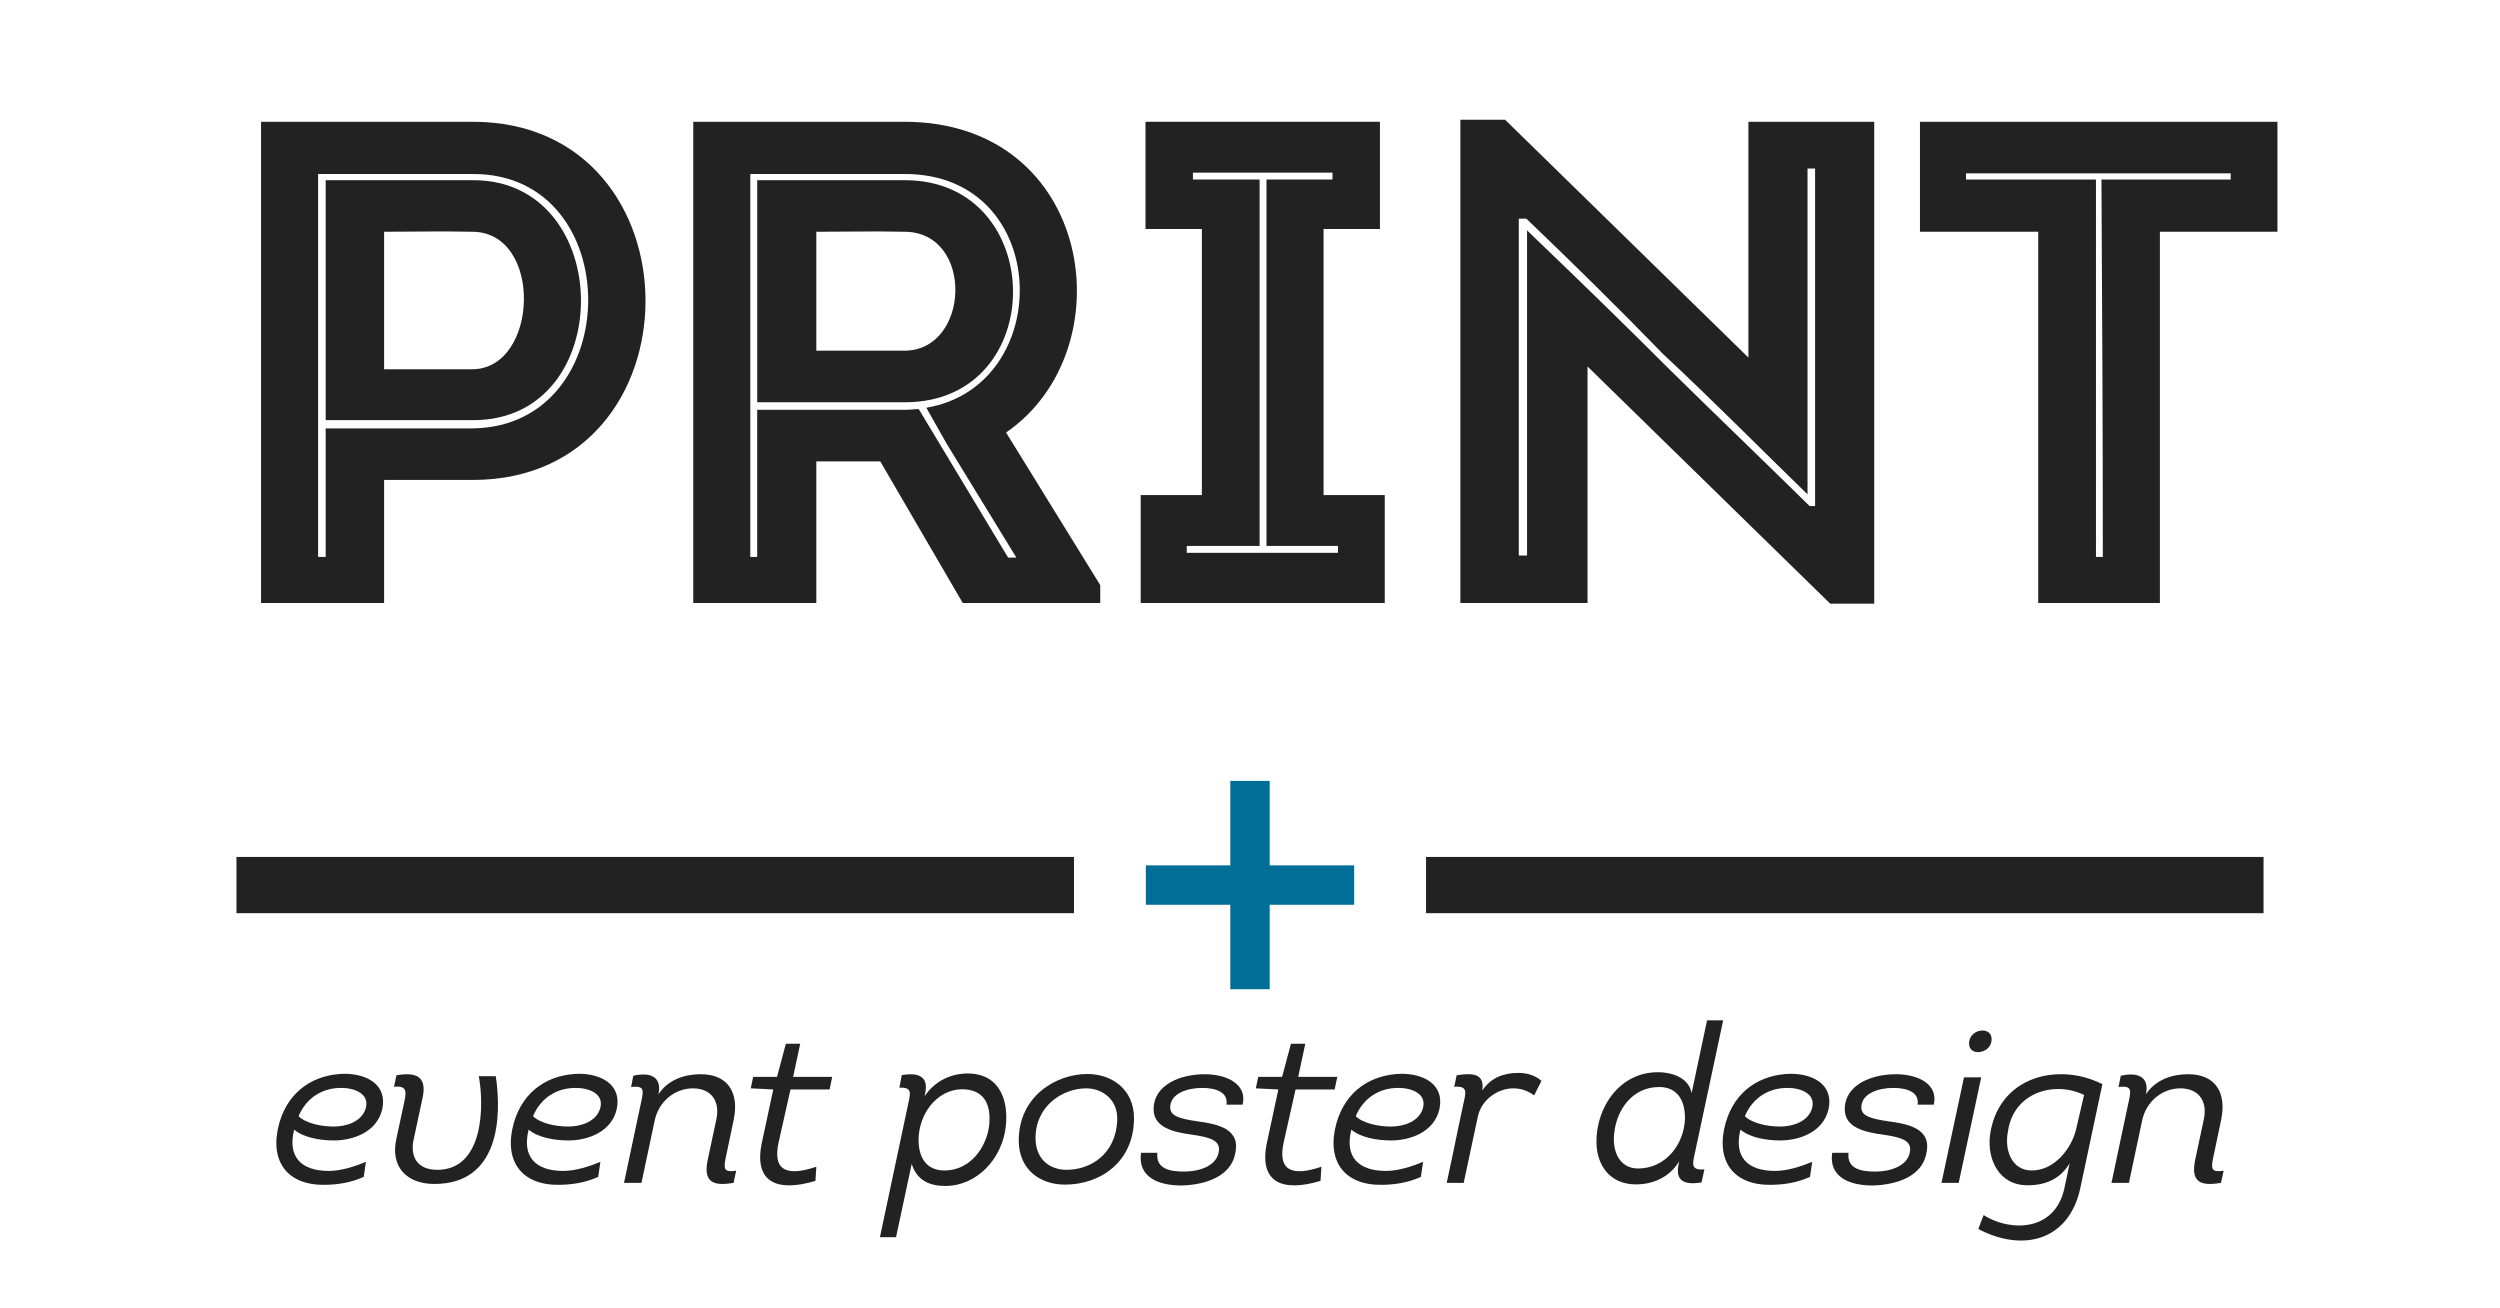
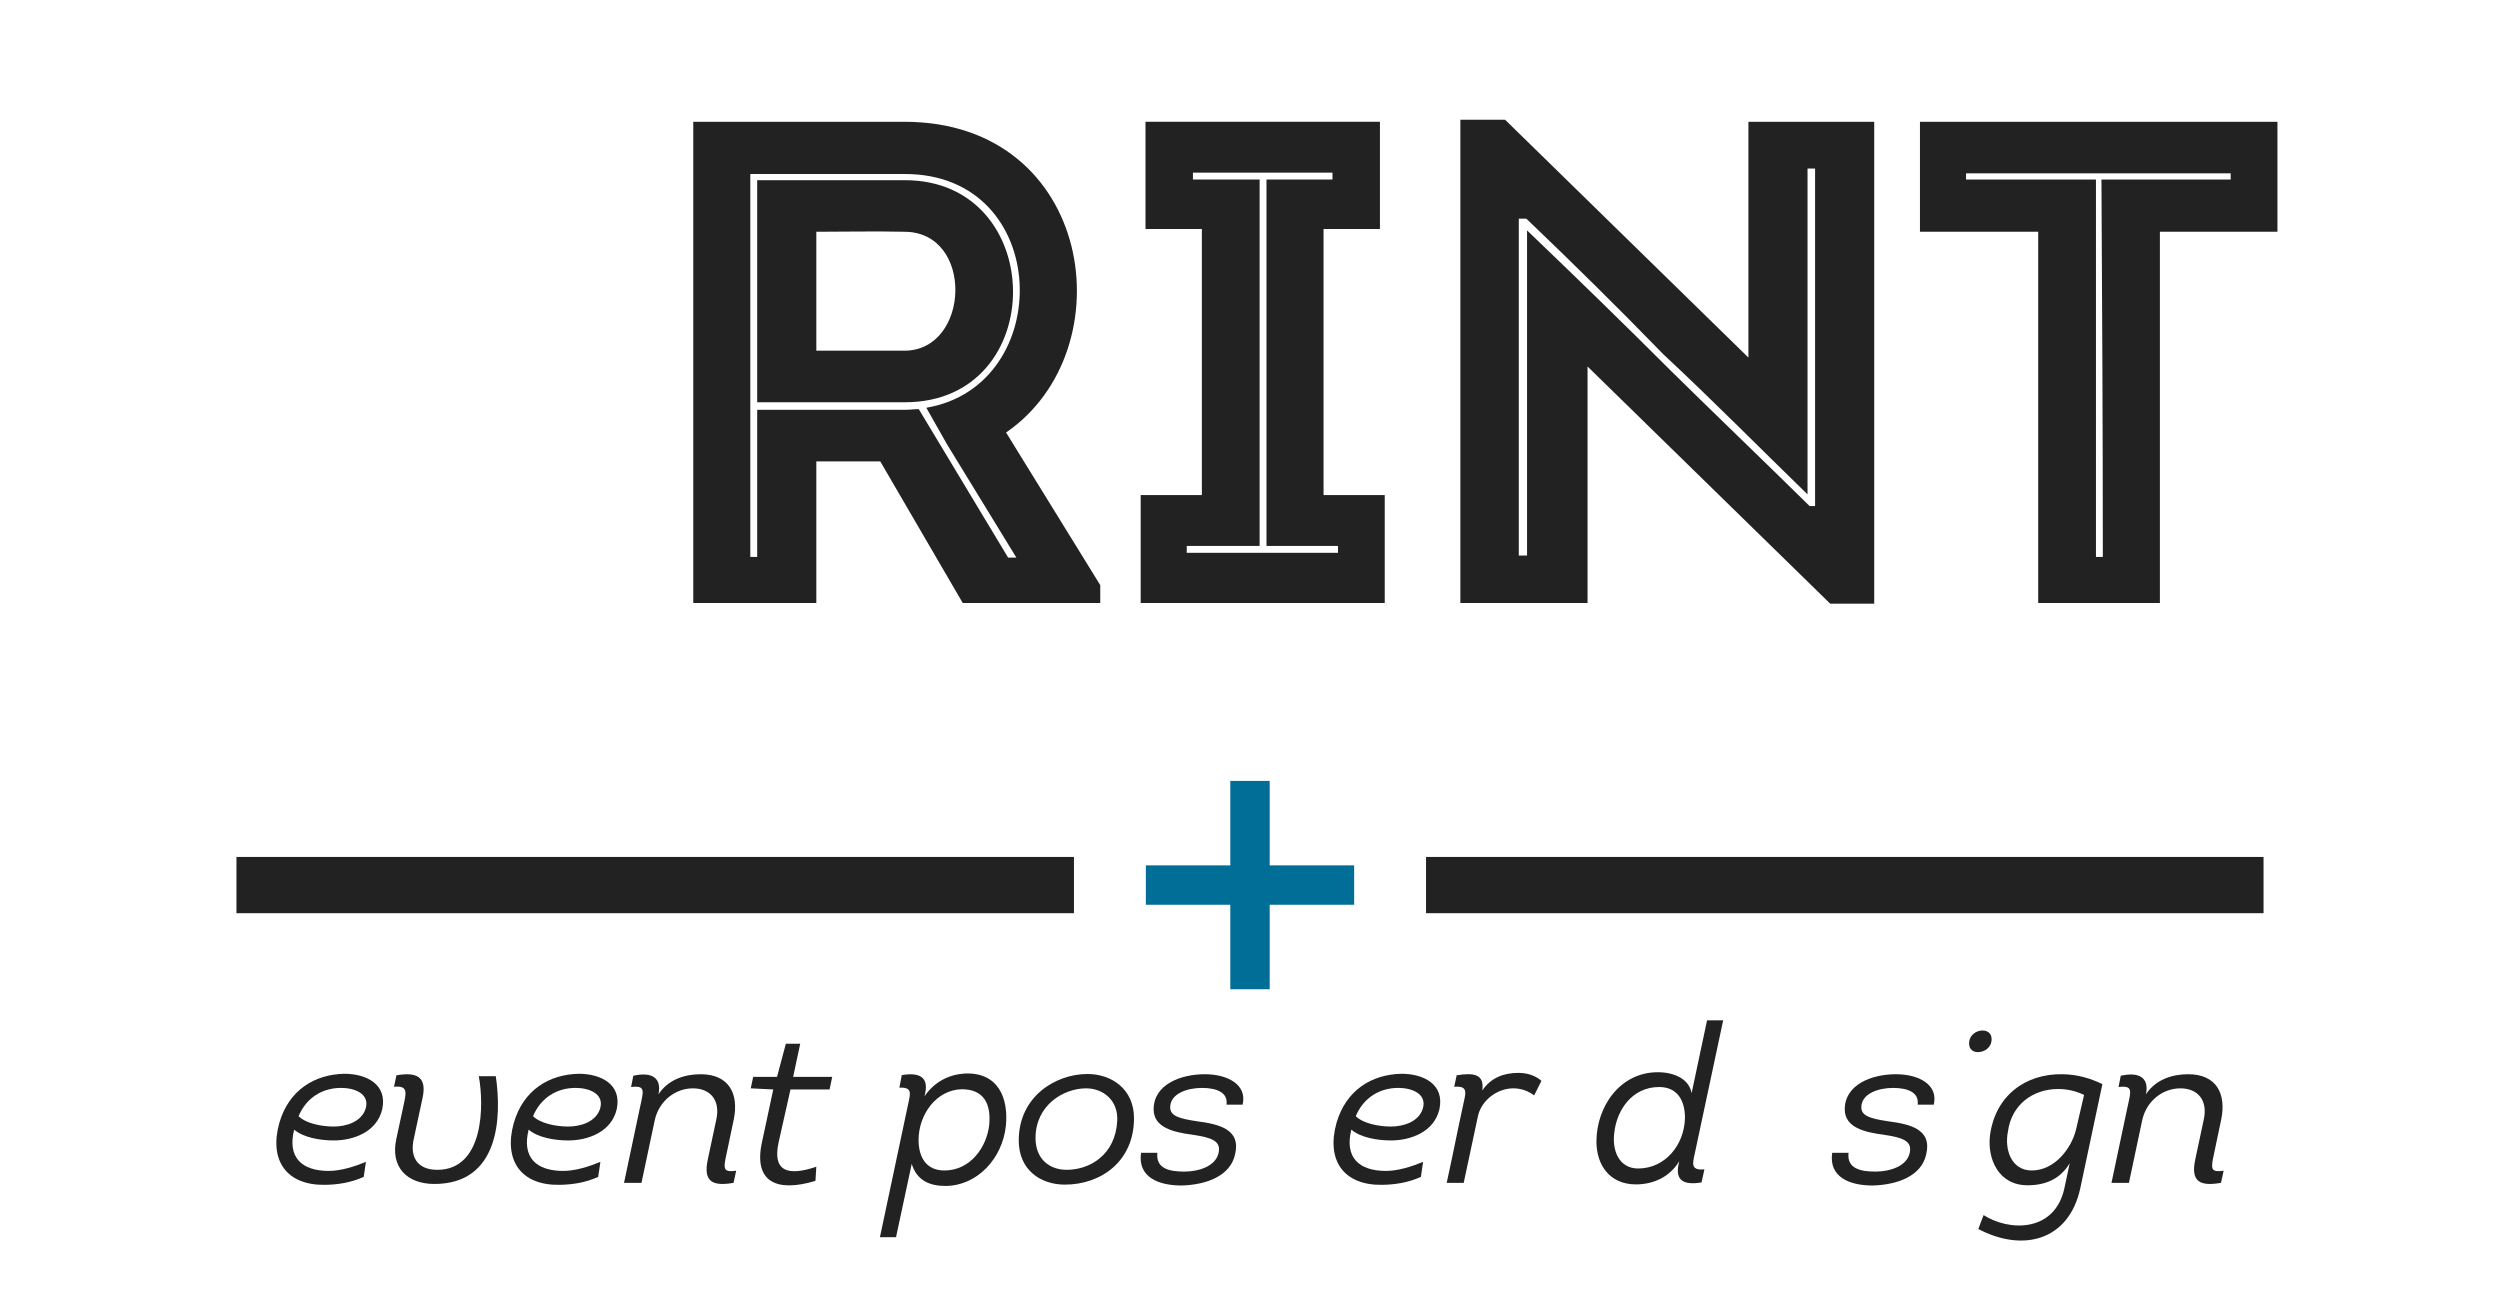
<svg xmlns="http://www.w3.org/2000/svg" version="1.1" id="Layer_1" x="0px" y="0px" width="600px" height="314px" viewBox="0 0 600 314" preserveAspectRatio="xMidYMid meet" enable-background="new 0 0 600 314" xml:space="preserve">
  <g>
-     <path fill="#232222" d="M62.65,144.72V29.225h50.818c55.273,0,55.273,85.961,0,85.961H92.184v29.534H62.65z M113.633,102.812   c36.628-0.66,36.793-61.048,0-61.048H76.345v91.901h1.815v-30.854H113.633z M113.633,43.249c34.154,0,34.648,57.583,0,57.583H78.16   V43.249H113.633z M113.303,88.622c16.004,0,17.159-32.999,0-32.999c-7.095-0.165-14.354,0-21.119,0v32.999H113.303z" />
    <path fill="#232222" d="M264.06,140.43v4.29h-32.999l-19.799-33.989h-15.344v33.989h-29.534V29.225h50.653   c45.538,0,53.293,54.777,24.419,74.577L264.06,140.43z M217.202,98.356c1.155,0,2.145-0.165,3.3-0.165l21.449,35.639h1.98   l-16.665-27.224l-4.95-8.745c31.184-5.28,30.194-56.098-5.115-56.098h-37.124v91.901h1.65V98.356H217.202z M217.202,43.249   c34.319,0,34.813,53.292,0,53.292h-35.474V43.249H217.202z M217.037,84.167c15.839,0,16.83-28.543,0-28.543   c-7.095-0.165-14.024,0-21.119,0v28.543H217.037z" />
    <path fill="#232222" d="M332.336,118.816v25.904h-58.572v-25.904h14.685V54.963h-13.529V29.225h56.263v25.739h-13.529v63.853   H332.336z M284.818,131.025v1.65h36.299v-1.65h-17.16V43.084h15.84v-1.65h-33.494v1.65h16.004v87.941H284.818z" />
    <path fill="#232222" d="M381.011,87.962v56.758h-30.524V28.729h10.725l58.408,57.087V29.225h30.193v115.66h-10.56L381.011,87.962z    M364.511,133.335h1.98V55.293c11.715,11.219,23.099,22.274,34.318,33.494c11.22,11.055,22.109,21.449,33.494,32.668h1.319V40.444   h-1.814v78.207c-11.715-11.385-22.77-22.604-34.648-33.659c-10.725-11.055-21.614-21.779-32.834-32.504h-1.815V133.335z" />
    <path fill="#232222" d="M460.79,55.624V29.225h85.797v26.399h-28.214v89.096h-29.204V55.624H460.79z M504.679,133.665   c0-30.523-0.165-60.223-0.33-90.581h31.019v-1.485h-63.522v1.485h31.184v90.581H504.679z" />
  </g>
  <g>
    <rect x="56.75" y="205.667" fill="#232222" width="201" height="13.5" />
    <rect x="342.25" y="205.667" fill="#232222" width="201" height="13.5" />
  </g>
  <g>
    <rect x="275" y="207.69" fill="#006E96" width="50" height="9.453" />
    <rect x="295.273" y="187.417" fill="#006E96" width="9.453" height="50" />
  </g>
  <g>
    <path fill="#232222" d="M87.291,282.454c-3.18,1.431-6.306,1.854-9.274,1.907c-9.221,0.159-13.514-5.829-10.97-14.891   c2.279-7.844,8.426-11.605,15.58-11.765c5.247,0,10.387,2.491,9.115,8.479c-1.271,5.563-7.048,7.524-11.605,7.524   c-3.338,0-7.313-0.688-9.539-2.597c-1.643,6.571,1.696,9.91,8.32,9.91c2.915,0,6.2-1.061,8.903-2.173L87.291,282.454z    M80.083,270.371c2.915,0,6.677-1.06,7.685-4.346c1.007-3.551-2.703-4.928-5.882-4.928c-4.452,0-8.32,2.278-10.228,6.783   C73.406,269.629,77.168,270.371,80.083,270.371z" />
    <path fill="#232222" d="M114.908,258.289h4.081c1.484,10.016,0.742,25.861-14.732,25.861c-6.677,0-10.652-4.135-9.115-10.918   l1.484-6.889c0.689-3.551,1.802-5.936-2.067-5.512l0.583-2.756c4.823-0.848,7.419,0.318,6.253,5.512l-2.067,9.645   c-1.007,4.24,0.689,7.525,5.618,7.525C116.233,280.758,116.18,265.072,114.908,258.289z" />
    <path fill="#232222" d="M143.565,282.454c-3.18,1.431-6.306,1.854-9.274,1.907c-9.221,0.159-13.514-5.829-10.97-14.891   c2.279-7.844,8.426-11.605,15.58-11.765c5.247,0,10.387,2.491,9.115,8.479c-1.271,5.563-7.048,7.524-11.605,7.524   c-3.338,0-7.313-0.688-9.539-2.597c-1.643,6.571,1.696,9.91,8.32,9.91c2.915,0,6.2-1.061,8.903-2.173L143.565,282.454z    M136.357,270.371c2.915,0,6.677-1.06,7.685-4.346c1.007-3.551-2.703-4.928-5.882-4.928c-4.452,0-8.32,2.278-10.228,6.783   C129.681,269.629,133.443,270.371,136.357,270.371z" />
    <path fill="#232222" d="M151.988,258.183c4.398-1.007,6.889,0.478,6.042,4.452c2.332-3.551,6.306-4.822,10.122-4.822   c6.783,0,9.221,4.662,7.949,10.863l-2.014,9.592c-0.424,2.332-0.265,3.127,2.597,2.703l-0.636,2.914   c-4.928,0.848-7.313-0.159-6.2-5.512l2.067-9.697c1.007-4.611-1.431-7.473-5.617-7.473c-4.24,0-8.161,3.021-9.168,7.685   l-3.18,14.997h-4.187l3.869-18.283c0.848-3.868,1.325-5.141-2.173-4.717L151.988,258.183z" />
    <path fill="#232222" d="M190.354,258.447h9.38l-0.636,3.021h-9.38l-2.809,12.506c-1.696,7.42,2.438,8.268,9.009,6.041l-0.212,3.393   c-9.274,2.809-14.944,0.317-12.825-9.327l2.703-12.612l-5.405-0.266l0.583-2.756h5.723l2.12-7.949h3.445L190.354,258.447z" />
    <path fill="#232222" d="M211.183,296.921l6.889-32.485c0.424-2.066,0.848-3.551-2.226-3.391l0.583-3.021   c4.081-0.688,6.465,0.371,5.617,4.346l-0.159,0.742c2.332-3.445,5.776-5.193,9.539-5.459c8.214-0.424,10.705,5.988,9.963,12.719   c-0.848,7.631-6.836,14.256-14.521,14.256c-3.762,0-6.836-1.325-8.055-5.3l-3.763,17.594H211.183z M226.657,280.917   c6.253,0,10.175-5.617,10.758-10.97c0.477-5.141-1.378-8.531-6.624-8.531c-6.094,0.158-10.334,6.094-10.334,12.188   C220.457,277.685,222.259,280.917,226.657,280.917z" />
    <path fill="#232222" d="M255.574,284.309c-5.882,0-11.076-3.551-11.076-10.599c0-10.546,8.85-15.951,16.481-15.951   c5.776,0,11.182,3.604,11.182,10.599C272.161,278.744,264.212,284.309,255.574,284.309z M255.998,280.758   c5.511,0,11.712-3.551,12.136-11.764c0.265-4.93-3.392-7.791-7.472-7.791c-5.458,0-12.136,4.081-12.136,11.924   C248.525,278.215,251.917,280.758,255.998,280.758z" />
    <path fill="#232222" d="M277.771,276.678c-0.424,3.869,3.021,4.504,6.465,4.504c3.551,0,7.525-1.324,8.214-4.451   c0.689-2.967-1.749-3.709-6.253-4.398c-4.504-0.583-9.327-1.695-9.327-6.094c0-5.883,6.359-8.426,12.295-8.426   c5.352,0,10.228,2.438,9.062,7.313h-3.869c0.424-2.968-2.438-4.027-5.882-4.027c-3.551,0-7.631,1.377-7.631,4.663   c0,2.067,2.173,2.702,6.413,3.339c5.193,0.689,10.599,1.854,9.168,7.896c-1.113,5.246-6.89,7.365-12.878,7.524   c-5.511,0-10.545-2.014-9.698-7.843H277.771z" />
-     <path fill="#232222" d="M311.572,258.447h9.381l-0.637,3.021h-9.379l-2.81,12.506c-1.696,7.42,2.438,8.268,9.009,6.041   l-0.211,3.393c-9.274,2.809-14.945,0.317-12.825-9.327l2.702-12.612l-5.404-0.266l0.582-2.756h5.724l2.12-7.949h3.444   L311.572,258.447z" />
    <path fill="#232222" d="M341.014,282.454c-3.18,1.431-6.307,1.854-9.274,1.907c-9.222,0.159-13.514-5.829-10.97-14.891   c2.279-7.844,8.426-11.605,15.58-11.765c5.246,0,10.387,2.491,9.115,8.479c-1.271,5.563-7.049,7.524-11.605,7.524   c-3.339,0-7.313-0.688-9.539-2.597c-1.643,6.571,1.695,9.91,8.32,9.91c2.914,0,6.199-1.061,8.902-2.173L341.014,282.454z    M333.806,270.371c2.915,0,6.677-1.06,7.685-4.346c1.007-3.551-2.703-4.928-5.883-4.928c-4.451,0-8.32,2.278-10.228,6.783   C327.129,269.629,330.891,270.371,333.806,270.371z" />
    <path fill="#232222" d="M364.381,257.494c2.226,0,4.08,0.636,5.564,1.908l-1.749,3.497c-1.431-1.06-3.073-1.696-5.034-1.696   c-3.656,0-7.631,2.703-8.479,6.783l-3.393,15.898h-4.08c2.119-9.751,2.014-9.804,4.133-19.555c0.531-2.332,0.795-3.763-2.331-3.498   l0.583-2.756c4.133-0.688,6.73-0.264,6.146,3.657C357.81,258.607,360.989,257.494,364.381,257.494z" />
    <path fill="#232222" d="M413.563,244.881l-6.836,32.062c-0.584,2.544-0.848,3.975,2.332,3.71l-0.689,3.127   c-4.08,0.688-6.359-0.318-5.512-4.346l0.16-0.742c-2.332,3.869-6.307,5.564-10.387,5.564c-6.359,0-9.486-4.717-9.486-10.281   c0-8.267,5.564-16.64,14.732-16.64c3.975,0,7.525,1.643,8.107,5.034l3.709-17.488H413.563z M404.395,268.305   c0-4.08-1.748-7.42-6.201-7.42c-6.518,0-10.174,5.564-10.758,10.918c-0.582,4.133,1.008,8.637,5.725,8.637   C399.572,280.439,404.236,274.876,404.395,268.305z" />
-     <path fill="#232222" d="M434.402,282.454c-3.18,1.431-6.305,1.854-9.273,1.907c-9.221,0.159-13.514-5.829-10.969-14.891   c2.277-7.844,8.426-11.605,15.58-11.765c5.246,0,10.387,2.491,9.115,8.479c-1.273,5.563-7.049,7.524-11.607,7.524   c-3.338,0-7.313-0.688-9.537-2.597c-1.645,6.571,1.695,9.91,8.318,9.91c2.916,0,6.201-1.061,8.904-2.173L434.402,282.454z    M427.195,270.371c2.916,0,6.678-1.06,7.686-4.346c1.006-3.551-2.703-4.928-5.883-4.928c-4.451,0-8.32,2.278-10.229,6.783   C420.52,269.629,424.281,270.371,427.195,270.371z" />
    <path fill="#232222" d="M443.643,276.678c-0.424,3.869,3.021,4.504,6.467,4.504c3.549,0,7.523-1.324,8.213-4.451   c0.689-2.967-1.748-3.709-6.254-4.398c-4.504-0.583-9.326-1.695-9.326-6.094c0-5.883,6.359-8.426,12.295-8.426   c5.352,0,10.229,2.438,9.063,7.313h-3.869c0.424-2.968-2.438-4.027-5.883-4.027c-3.551,0-7.631,1.377-7.631,4.663   c0,2.067,2.174,2.702,6.412,3.339c5.193,0.689,10.6,1.854,9.168,7.896c-1.113,5.246-6.889,7.365-12.877,7.524   c-5.512,0-10.547-2.014-9.697-7.843H443.643z" />
-     <path fill="#232222" d="M470.09,283.885h-4.135l5.406-25.331h4.133L470.09,283.885z M475.813,247.318   c1.113,0,2.174,0.637,2.174,2.067c0,2.067-1.75,3.127-3.287,3.127c-1.113,0-2.119-0.636-2.119-2.067   C472.58,248.379,474.328,247.318,475.813,247.318z" />
+     <path fill="#232222" d="M470.09,283.885h-4.135h4.133L470.09,283.885z M475.813,247.318   c1.113,0,2.174,0.637,2.174,2.067c0,2.067-1.75,3.127-3.287,3.127c-1.113,0-2.119-0.636-2.119-2.067   C472.58,248.379,474.328,247.318,475.813,247.318z" />
    <path fill="#232222" d="M476.063,291.622c6.201,3.975,17.117,4.134,19.396-6.466l1.271-5.988c-2.279,3.816-5.83,5.3-10.121,5.3   c-6.943,0-9.699-6.306-9.01-11.977c1.271-9.592,8.586-14.839,17.383-14.679c3.551,0.053,6.676,0.953,9.592,2.385l-5.301,24.959   c-2.701,12.56-13.725,15.475-24.482,9.805L476.063,291.622z M500.176,262.793c-1.961-0.953-4.027-1.431-6.201-1.431   c-6.041,0-11.234,3.71-12.082,10.28c-0.848,4.293,0.848,9.274,5.723,9.274c5.459,0,9.539-5.246,10.652-9.909L500.176,262.793z" />
    <path fill="#232222" d="M508.98,258.183c4.398-1.007,6.889,0.478,6.041,4.452c2.332-3.551,6.307-4.822,10.123-4.822   c6.783,0,9.221,4.662,7.947,10.863l-2.014,9.592c-0.424,2.332-0.264,3.127,2.598,2.703l-0.637,2.914   c-4.928,0.848-7.313-0.159-6.199-5.512l2.066-9.697c1.008-4.611-1.432-7.473-5.617-7.473c-4.24,0-8.162,3.021-9.168,7.685   l-3.18,14.997h-4.188l3.869-18.283c0.848-3.868,1.324-5.141-2.172-4.717L508.98,258.183z" />
  </g>
</svg>